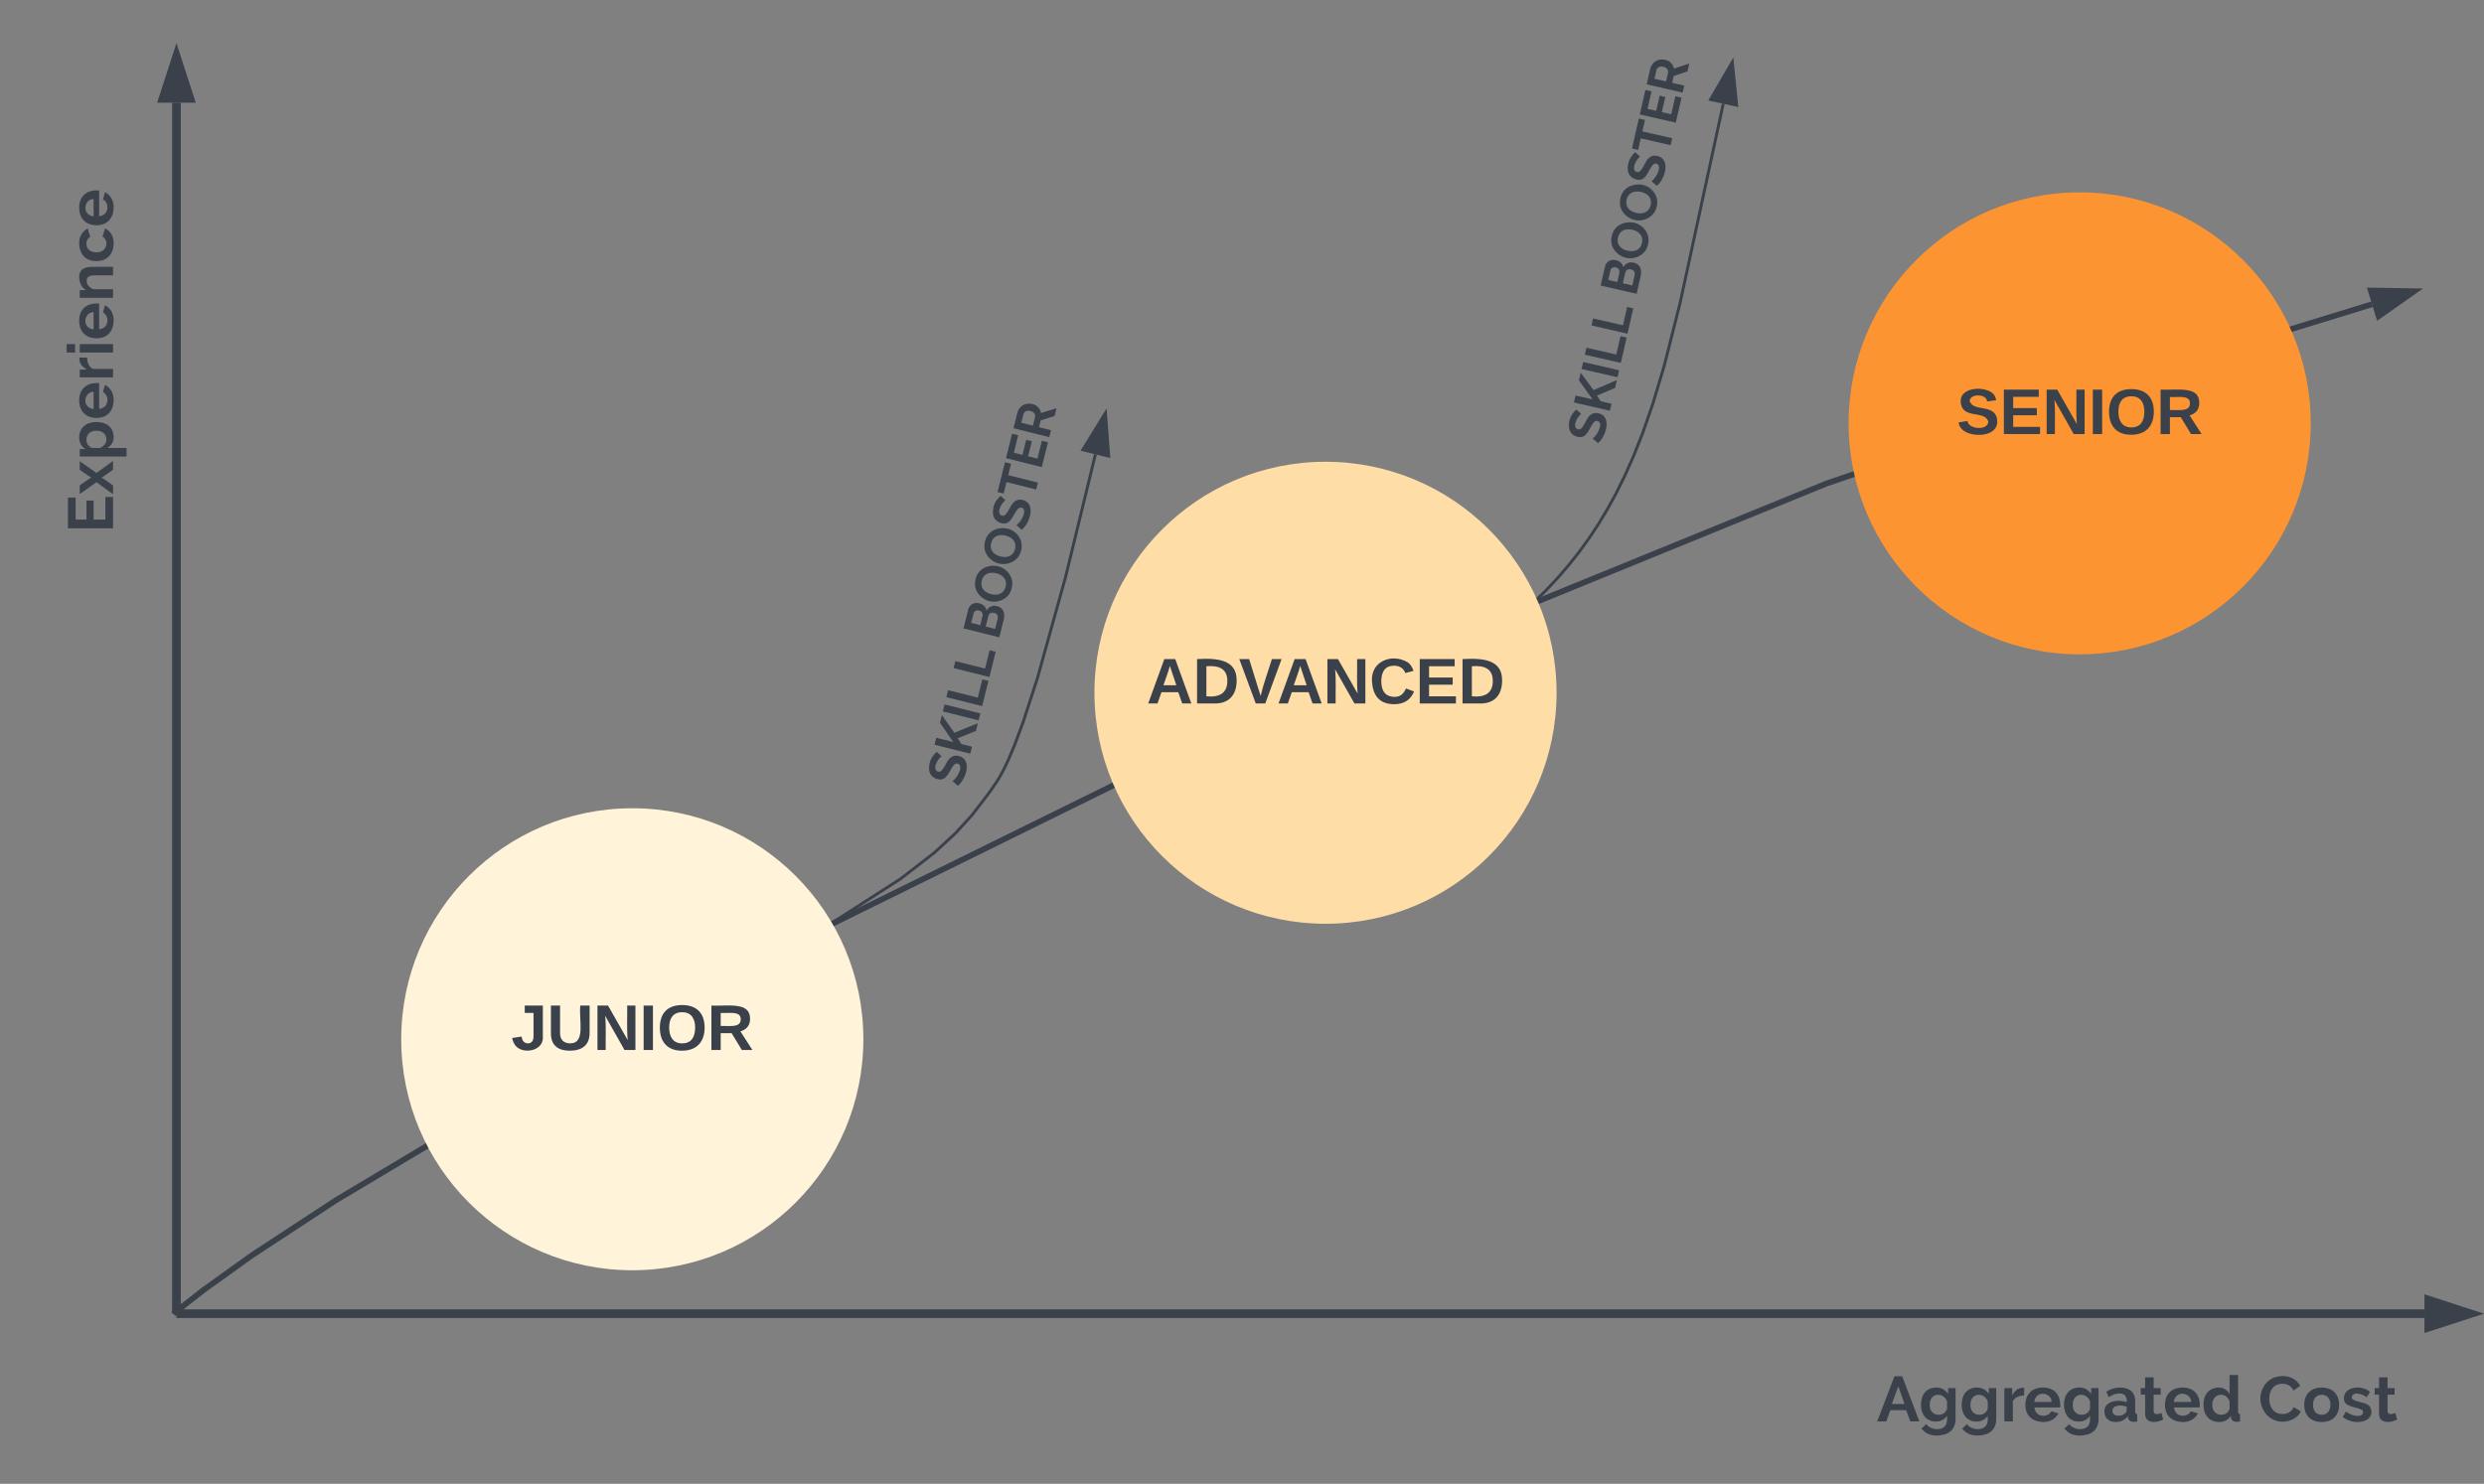
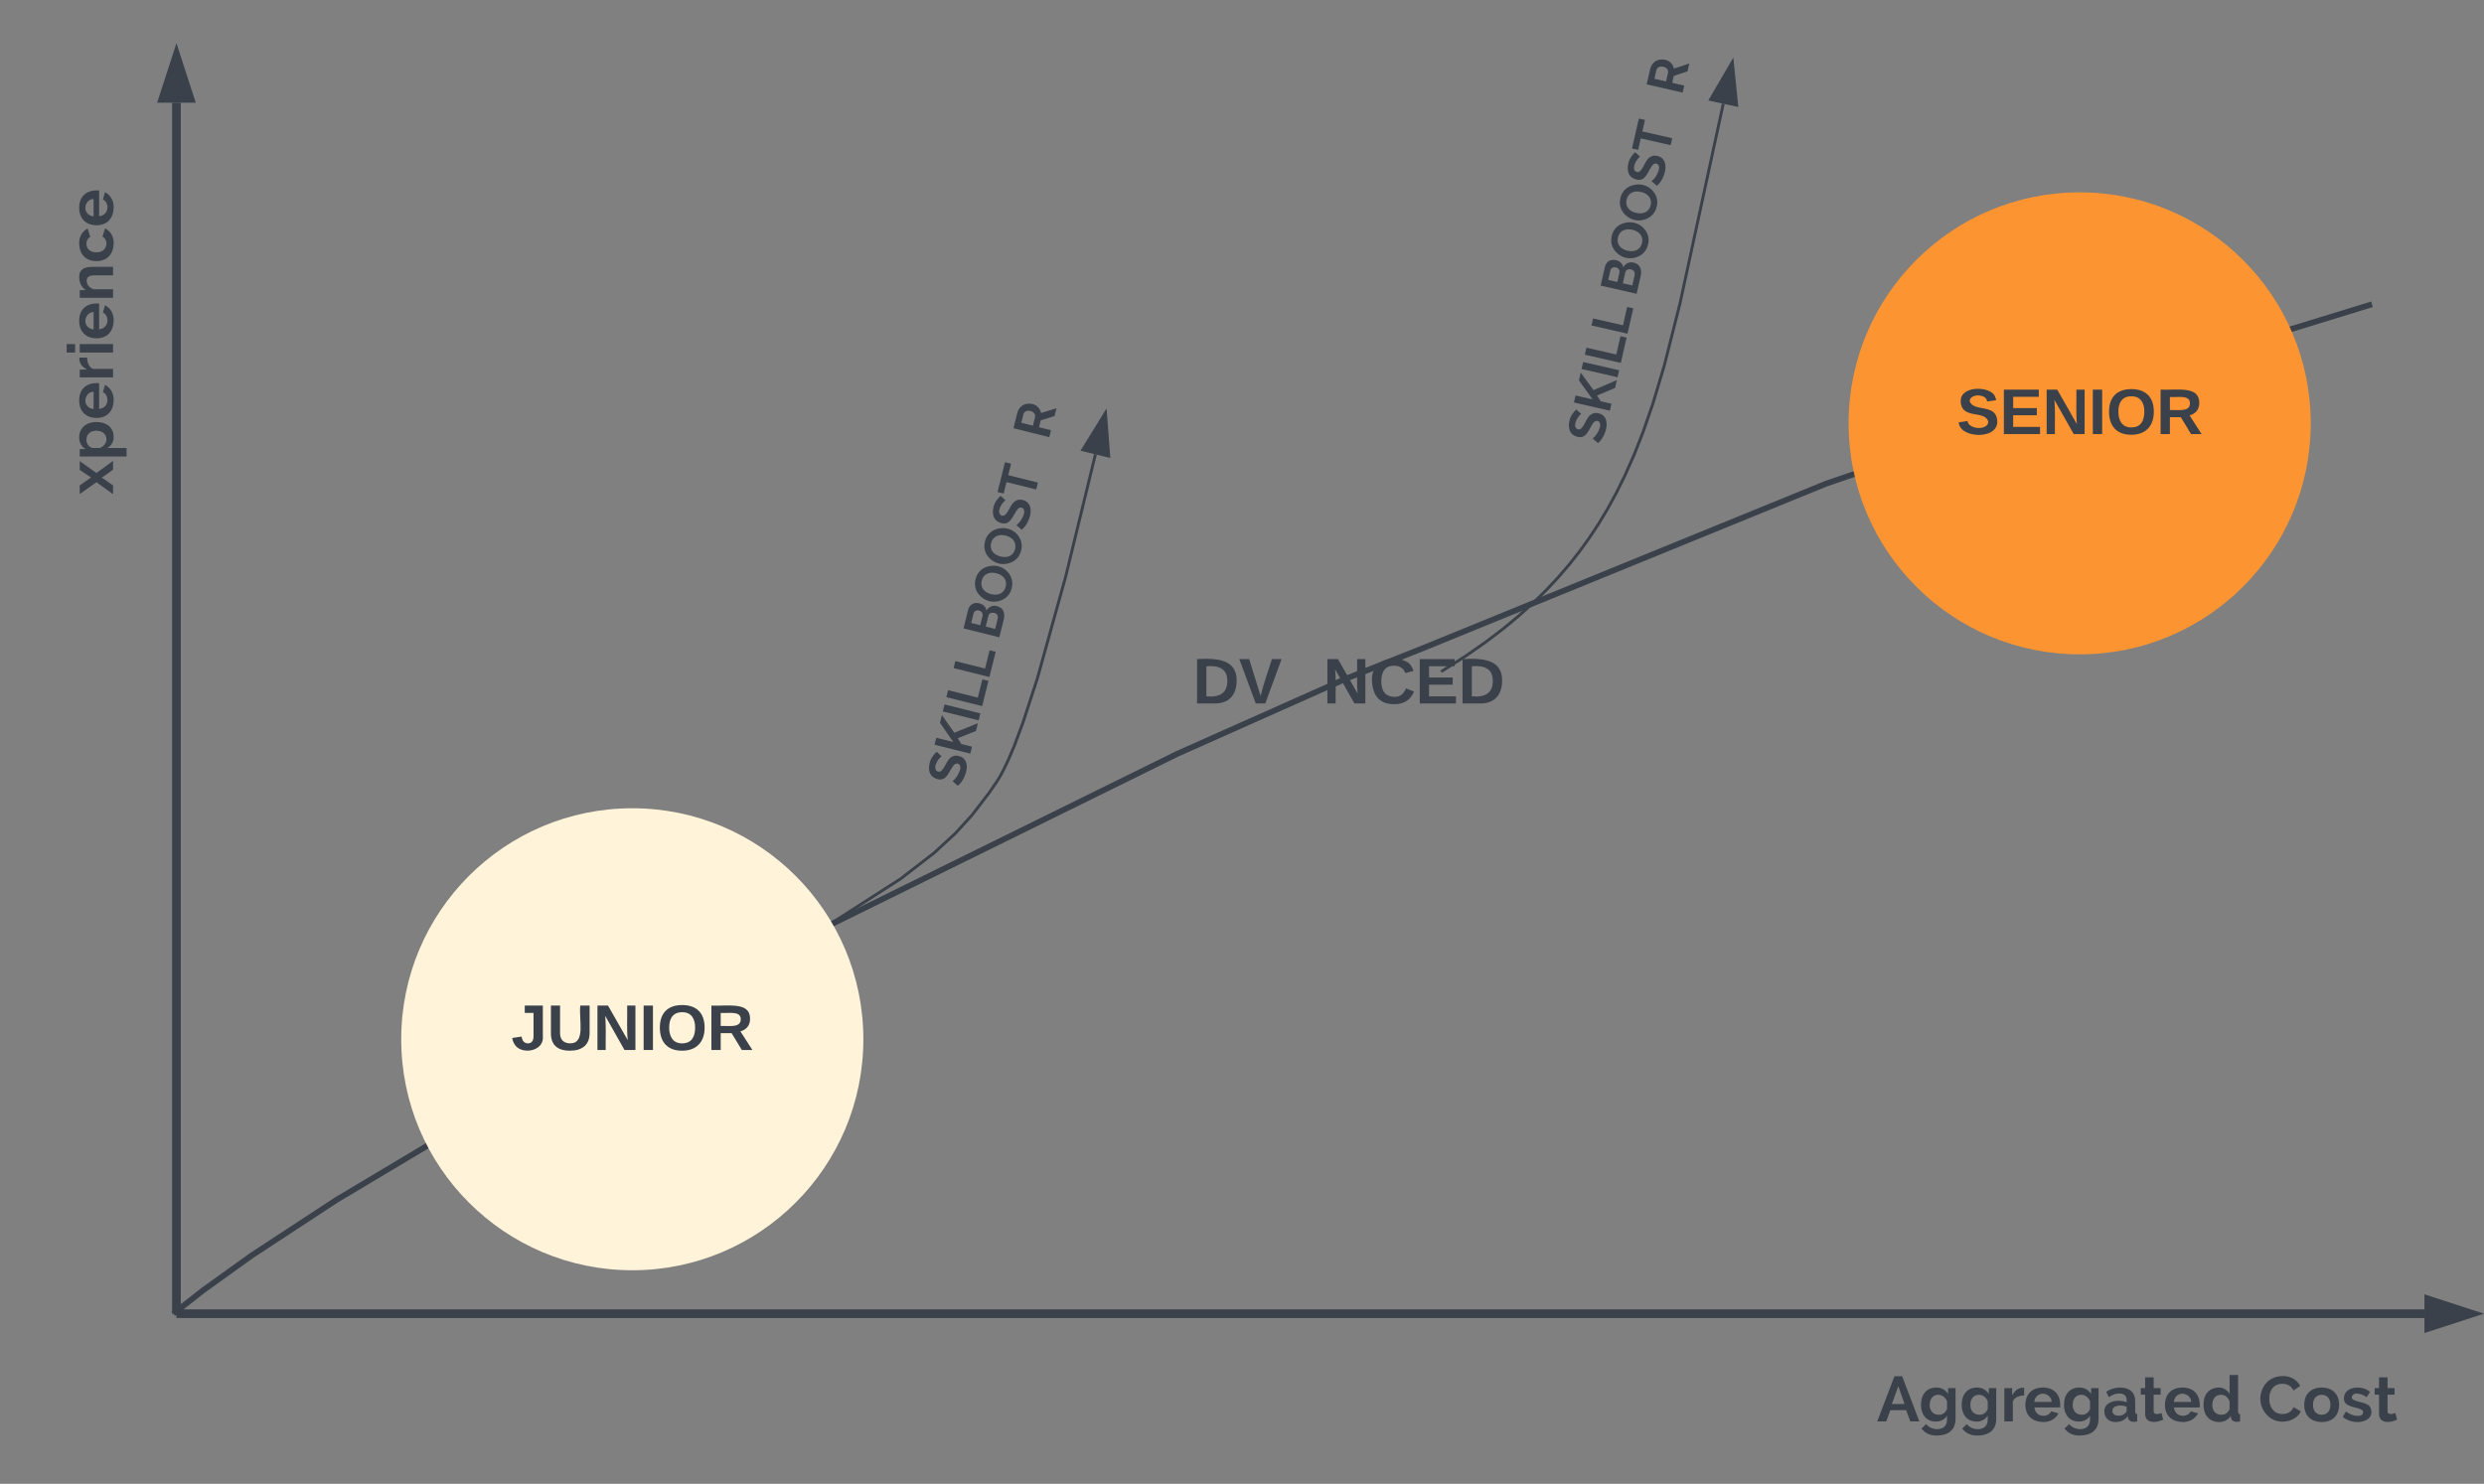
<svg xmlns="http://www.w3.org/2000/svg" height="513.86" width="860">
  <rect width="100%" height="100%" fill="#808080" stroke="none" />
  <g transform="translate(-1961.089 -4720.086)">
    <path d="M2460.42 4952.44l7.86-5 7.08-4.92 6.18-4.7 5.46-4.52 4.9-4.42 4.46-4.37 4.1-4.36 3.8-4.42 3.56-4.5 3.38-4.67 3.24-4.88 3.13-5.2 3.06-5.58 3.04-6.15 3.08-6.93 3.18-8.07 3.42-9.88 3.94-13.16 5.45-21.58 14.97-69.1" fill="none" stroke="#3a414a" stroke-linejoin="round" />
    <path d="M2460.43 4952.44l-.43.27" fill="none" stroke="#3a414a" />
    <path d="M2560.85 4741.58l1.5 14.93-9.05-1.96z" fill="#3a414a" stroke="#3a414a" />
    <path d="M2247.18 5040.94l25.7-16.5 11.64-9 7.33-6.75 5.75-6.3 5.96-7.77 2.6-3.78.7-1.1.86-1.5 1.1-2.1 1.46-3.1 2.03-4.8 3-8.08 4.94-15.17 9.74-35.02 10.35-42.54" fill="none" stroke="#3a414a" stroke-linejoin="round" />
    <path d="M2247.2 5040.94l-.44.28" fill="none" stroke="#3a414a" />
    <path d="M2343.82 4863.1l1.13 14.95-9-2.2z" fill="#3a414a" stroke="#3a414a" />
    <path d="M2023.68 5175.04h776.8M2023.72 5175.04h-1.54" fill="none" stroke="#3a414a" stroke-width="3" />
    <path d="M2816.24 5175.04l-14.27 4.63v-9.27z" fill="#3a414a" stroke="#3a414a" stroke-width="3" />
    <path d="M2022.18 5173.54v-417.88M2022.18 5173.5v1.54" fill="none" stroke="#3a414a" stroke-width="3" />
    <path d="M2022.18 4739.9l4.63 14.26h-9.26z" fill="#3a414a" stroke="#3a414a" stroke-width="3" />
    <path d="M2601.1 5179.95a6 6 0 0 1 6-6h188a6 6 0 0 1 6 6v48a6 6 0 0 1-6 6h-188a6 6 0 0 1-6-6z" fill="#fff" fill-opacity="0" />
    <use href="#a" transform="matrix(1,0,0,1,2606.089,5178.95) translate(4.811 33.389)" />
    <use href="#b" transform="matrix(1,0,0,1,2606.089,5178.95) translate(136.9 33.389)" />
    <path d="M1967.1 4955.04a6 6 0 0 1-6-6v-208a6 6 0 0 1 6-6h50.17a6 6 0 0 1 6 6v208a6 6 0 0 1-6 6z" fill="#fff" fill-opacity="0" />
    <use href="#c" transform="matrix(6.123233995736766e-17,-1,1,6.123233995736766e-17,1966.089,4950.039) translate(45.356 34.139)" />
    <path d="M2021.88 5174.42l9.52-7.46 16.78-12.05 29.38-19.26 55.64-33.23 106-57.46 129.46-63.8 58.44-26.04 17.92-7.1 9.8-3.9 138.45-56.52 111.82-38.4 77.22-23.74" fill="none" stroke="#3a414a" stroke-linejoin="round" stroke-width="2" />
    <path d="M2021.9 5174.4l-.8.64" fill="none" stroke="#3a414a" stroke-width="2" />
-     <path d="M2796.9 4820.95l-12.27 8.62-2.72-8.86z" fill="#3a414a" stroke="#3a414a" stroke-width="2" />
    <path d="M2761.1 4866.7c0 44.17-35.83 80-80 80-44.2 0-80-35.83-80-80 0-44.2 35.8-80 80-80 44.17 0 80 35.8 80 80z" fill="#fc9432" />
    <use href="#d" transform="matrix(1,0,0,1,2606.089,4791.69) translate(32.469 78.715)" />
-     <path d="M2500 4960c0 44.18-35.82 80-80 80s-80-35.82-80-80 35.82-80 80-80 80 35.82 80 80z" fill="#ffdda6" />
    <use href="#e" transform="matrix(1,0,0,1,2345,4885) translate(13.056 78.715)" />
    <path d="M2260 5080c0 44.18-35.82 80-80 80s-80-35.82-80-80 35.82-80 80-80 80 35.82 80 80z" fill="#fff3d9" />
    <use href="#f" transform="matrix(1,0,0,1,2105,5005) translate(33.117 78.715)" />
    <path d="M2265.94 5000.5a6 6 0 0 1-4.37-7.26l36.7-147.4a6 6 0 0 1 7.28-4.38l35.28 8.78a6 6 0 0 1 4.37 7.27l-36.7 147.42a6 6 0 0 1-7.28 4.38z" fill="#fff" fill-opacity="0" />
    <use href="#g" transform="matrix(0.242,-0.97,0.97,0.242,2266.179,4995.417) translate(9.142 26.461)" />
    <use href="#h" transform="matrix(0.242,-0.97,0.97,0.242,2266.179,4995.417) translate(61.569 26.461)" />
    <path d="M2487.42 4883.82a6 6 0 0 1-4.52-7.2l34.48-150.68a6 6 0 0 1 7.2-4.52l35.55 8.14a6 6 0 0 1 4.5 7.2l-34.46 150.68a6 6 0 0 1-7.2 4.52z" fill="#fff" fill-opacity="0" />
    <g>
      <use href="#g" transform="matrix(0.223,-0.975,0.975,0.223,2487.555,4878.723) translate(10.642 26.461)" />
      <use href="#h" transform="matrix(0.223,-0.975,0.975,0.223,2487.555,4878.723) translate(63.069 26.461)" />
    </g>
    <defs>
      <path d="M276-710h122L668 0H526l-66-177H212L147 0H5zm159 436l-98-279-102 279h200" fill="#3a414a" id="i" />
      <path d="M440-91C410-37 345 3 266 3 114 3 30-108 30-262c0-159 86-271 244-271 88 0 146 45 183 101v-92h117v499c-8 168-120 245-291 248-120 2-190-43-245-109l73-71c35 44 97 79 172 79 96 0 155-49 157-147v-66zM167-258c0 91 54 154 144 154 67 0 107-40 129-88v-125c-19-52-73-102-137-102-89 0-136 70-136 161" fill="#3a414a" id="j" />
      <path d="M184-412c38-63 88-124 189-118v122c-82 2-152 32-178 91V0H61v-524h123v112" fill="#3a414a" id="k" />
      <path d="M548-127C511-49 421 14 304 10 135 5 28-93 28-259c0-170 106-274 277-274 182 0 285 122 270 314H170c10 78 56 128 139 131 54 2 110-31 124-71zM440-306c3-111-148-173-229-94-23 21-40 54-43 94h272" fill="#3a414a" id="l" />
      <path d="M25-156c-4-160 209-199 351-146 8-91-32-139-117-138-70 2-116 27-164 59l-41-85c67-45 140-67 218-67 145-1 239 73 238 216v163c0 27 8 38 32 40V0c-79 21-151-1-146-84-40 54-105 94-192 94C98 10 27-51 25-156zm127-11c-3 99 158 96 202 35 32-19 20-55 22-98-75-34-222-31-224 63" fill="#3a414a" id="m" />
      <path d="M225-165c-5 70 87 52 123 32l27 106c-37 15-93 38-148 36C142 8 91-34 91-120v-301H22v-103h69v-170h134v170h110v103H225v256" fill="#3a414a" id="n" />
      <path d="M460-91C428-32 361 10 278 10 119 10 29-102 29-262c0-156 81-264 234-271 82-4 146 46 177 101v-298h134v576c0 27 7 38 31 40V0c-81 22-152-5-145-91zM168-259c0 92 53 155 145 155 65 0 106-40 127-88v-125c-23-54-65-102-135-102-89 0-137 70-137 160" fill="#3a414a" id="o" />
      <g id="a">
        <use href="#i" transform="matrix(0.022,0,0,0.022,0,0)" />
        <use href="#j" transform="matrix(0.022,0,0,0.022,14.6,0)" />
        <use href="#j" transform="matrix(0.022,0,0,0.022,28.689,0)" />
        <use href="#k" transform="matrix(0.022,0,0,0.022,42.778,0)" />
        <use href="#l" transform="matrix(0.022,0,0,0.022,50.8,0)" />
        <use href="#j" transform="matrix(0.022,0,0,0.022,64.111,0)" />
        <use href="#m" transform="matrix(0.022,0,0,0.022,78.2,0)" />
        <use href="#n" transform="matrix(0.022,0,0,0.022,90.867,0)" />
        <use href="#l" transform="matrix(0.022,0,0,0.022,99.111,0)" />
        <use href="#o" transform="matrix(0.022,0,0,0.022,112.422,0)" />
      </g>
      <path d="M667-159C614-26 401 51 236-26 93-93-21-285 54-488c47-128 154-223 327-226 132-2 232 67 276 155l-106 73c-30-64-85-106-174-106-137 0-206 101-206 236 0 137 74 240 208 240 89 0 146-43 175-108" fill="#3a414a" id="p" />
      <path d="M577-261C577-95 473 10 303 10S28-94 28-261s105-272 275-272 274 105 274 272zM303-419c-89 0-137 66-137 158s48 157 137 157c90 0 137-66 137-158 0-91-48-157-137-157" fill="#3a414a" id="q" />
      <path d="M460-212C532-31 307 54 130-11 88-26 52-45 22-71l50-84c54 37 106 67 184 69 47 1 85-16 86-58 0-19-9-32-27-41-91-50-275-37-275-176 0-201 301-213 411-101l-54 81c-45-33-87-51-152-58-62-6-114 66-57 98 87 48 237 41 272 129" fill="#3a414a" id="r" />
      <g id="b">
        <use href="#p" transform="matrix(0.022,0,0,0.022,0,0)" />
        <use href="#q" transform="matrix(0.022,0,0,0.022,15.244,0)" />
        <use href="#r" transform="matrix(0.022,0,0,0.022,28.711,0)" />
        <use href="#n" transform="matrix(0.022,0,0,0.022,39.756,0)" />
      </g>
-       <path d="M567-121V0H74v-710h484v121H212v171h299v112H212v185h355" fill="#3a414a" id="s" />
      <path d="M144-524l113 164 8 18c38-63 82-121 122-182h138L338-261 528 0H390c-41-60-87-117-125-180-36 65-83 119-123 180H4l189-261L7-524h137" fill="#3a414a" id="t" />
      <path d="M604-263c0 155-78 267-229 273-87 4-148-44-180-102v305H61v-737h117v90c35-56 94-99 181-99 156 0 245 113 245 270zm-409 55c19 51 70 104 135 104 89 0 137-69 137-159 0-93-54-156-145-156-65 0-106 40-127 88v123" fill="#3a414a" id="u" />
      <path d="M61 0v-524h134V0H61zm0-597v-133h134v133H61" fill="#3a414a" id="v" />
      <path d="M390-533c121 0 157 87 158 206V0H414v-294c0-72-21-121-83-121-72 0-115 51-136 109V0H61v-524h121v97c35-63 112-106 208-106" fill="#3a414a" id="w" />
      <path d="M305 10C134 5 28-95 28-262c0-168 106-266 276-271 116-4 198 57 237 134l-131 40c-20-35-56-60-107-60-89 0-137 65-137 157 0 91 48 153 137 158 48 2 95-29 109-62l131 40C508-48 420 14 305 10" fill="#3a414a" id="x" />
      <g id="c">
        <use href="#s" transform="matrix(0.022,0,0,0.022,0,0)" />
        <use href="#t" transform="matrix(0.022,0,0,0.022,13.356,0)" />
        <use href="#u" transform="matrix(0.022,0,0,0.022,25.156,0)" />
        <use href="#l" transform="matrix(0.022,0,0,0.022,39.244,0)" />
        <use href="#k" transform="matrix(0.022,0,0,0.022,52.556,0)" />
        <use href="#v" transform="matrix(0.022,0,0,0.022,61.156,0)" />
        <use href="#l" transform="matrix(0.022,0,0,0.022,66.822,0)" />
        <use href="#w" transform="matrix(0.022,0,0,0.022,80.133,0)" />
        <use href="#x" transform="matrix(0.022,0,0,0.022,93.556,0)" />
        <use href="#l" transform="matrix(0.022,0,0,0.022,105.978,0)" />
      </g>
      <path d="M169-182c-1-43-94-46-97-3 18 66 151 10 154 114 3 95-165 93-204 36-6-8-10-19-12-30l50-8c3 46 112 56 116 5-17-69-150-10-154-114-4-87 153-88 188-35 5 8 8 18 10 28" fill="#3a414a" id="y" />
      <path d="M24 0v-248h195v40H76v63h132v40H76v65h150V0H24" fill="#3a414a" id="z" />
      <path d="M175 0L67-191c6 58 2 128 3 191H24v-248h59L193-55c-6-58-2-129-3-193h46V0h-61" fill="#3a414a" id="A" />
      <path d="M24 0v-248h52V0H24" fill="#3a414a" id="B" />
      <path d="M140-251c80 0 125 45 125 126S219 4 139 4C58 4 15-44 15-125s44-126 125-126zm-1 214c52 0 73-35 73-88 0-50-21-86-72-86-52 0-73 35-73 86s22 88 72 88" fill="#3a414a" id="C" />
      <path d="M240-174c0 40-23 61-54 70L253 0h-59l-57-94H76V0H24v-248c93 4 217-23 216 74zM76-134c48-2 112 12 112-38 0-48-66-32-112-35v73" fill="#3a414a" id="D" />
      <g id="d">
        <use href="#y" transform="matrix(0.062,0,0,0.062,0,0)" />
        <use href="#z" transform="matrix(0.062,0,0,0.062,14.815,0)" />
        <use href="#A" transform="matrix(0.062,0,0,0.062,29.63,0)" />
        <use href="#B" transform="matrix(0.062,0,0,0.062,45.617,0)" />
        <use href="#C" transform="matrix(0.062,0,0,0.062,51.79,0)" />
        <use href="#D" transform="matrix(0.062,0,0,0.062,69.074,0)" />
      </g>
-       <path d="M199 0l-22-63H83L61 0H9l90-248h61L250 0h-51zm-33-102l-36-108c-10 38-24 72-36 108h72" fill="#3a414a" id="E" />
      <path d="M24-248c120-7 223 5 221 122C244-46 201 0 124 0H24v-248zM76-40c74 7 117-18 117-86 0-67-45-88-117-82v168" fill="#3a414a" id="F" />
      <path d="M147 0H94L2-248h55l64 206c17-72 42-137 63-206h54" fill="#3a414a" id="G" />
      <path d="M67-125c0 53 21 87 73 88 37 1 54-22 65-47l45 17C233-25 199 4 140 4 58 4 20-42 15-125 8-235 124-281 211-232c18 10 29 29 36 50l-46 12c-8-25-30-41-62-41-52 0-71 34-72 86" fill="#3a414a" id="H" />
      <g id="e">
        <use href="#E" transform="matrix(0.062,0,0,0.062,0,0)" />
        <use href="#F" transform="matrix(0.062,0,0,0.062,15.988,0)" />
        <use href="#G" transform="matrix(0.062,0,0,0.062,31.975,0)" />
        <use href="#E" transform="matrix(0.062,0,0,0.062,45.123,0)" />
        <use href="#A" transform="matrix(0.062,0,0,0.062,61.111,0)" />
        <use href="#H" transform="matrix(0.062,0,0,0.062,77.099,0)" />
        <use href="#z" transform="matrix(0.062,0,0,0.062,93.086,0)" />
        <use href="#F" transform="matrix(0.062,0,0,0.062,107.901,0)" />
      </g>
      <path d="M176-78C186 10 51 31 16-35c-5-9-9-19-11-32l52-8c4 21 12 37 35 38 23 0 32-16 32-40v-130H75v-41h101v170" fill="#3a414a" id="I" />
      <path d="M238-95c0 69-44 99-111 99C63 4 22-25 22-93v-155h51v151c-1 38 19 59 55 60 90 1 49-130 58-211h52v153" fill="#3a414a" id="J" />
      <g id="f">
        <use href="#I" transform="matrix(0.062,0,0,0.062,0,0)" />
        <use href="#J" transform="matrix(0.062,0,0,0.062,12.346,0)" />
        <use href="#A" transform="matrix(0.062,0,0,0.062,28.333,0)" />
        <use href="#B" transform="matrix(0.062,0,0,0.062,44.321,0)" />
        <use href="#C" transform="matrix(0.062,0,0,0.062,50.494,0)" />
        <use href="#D" transform="matrix(0.062,0,0,0.062,67.778,0)" />
      </g>
      <path d="M51-492c2-152 107-219 259-223 101-3 187 39 248 79l-61 112c-45-36-111-65-191-70-81-5-135 47-102 116 73 72 242 65 318 135 36 33 61 72 61 140C583 72 170 38 22-84l61-119c57 44 138 80 239 87 123 9 148-101 64-140-127-61-338-50-335-236" fill="#3a414a" id="K" />
      <path d="M74 0v-709h138v337l298-338h152L390-395 679 0H524L303-307l-91 95V0H74" fill="#3a414a" id="L" />
      <path d="M74 0v-710h138V0H74" fill="#3a414a" id="M" />
      <path d="M74 0v-710h138v589h362V0H74" fill="#3a414a" id="N" />
      <g id="g">
        <use href="#K" transform="matrix(0.018,0,0,0.018,0,0)" />
        <use href="#L" transform="matrix(0.018,0,0,0.018,10.898,0)" />
        <use href="#M" transform="matrix(0.018,0,0,0.018,22.791,0)" />
        <use href="#N" transform="matrix(0.018,0,0,0.018,27.876,0)" />
        <use href="#N" transform="matrix(0.018,0,0,0.018,38.258,0)" />
      </g>
      <path d="M514-364c77 22 135 84 132 181C642-55 546 0 417 0H74v-710h380c103 7 162 78 162 181 0 77-42 141-102 165zm-97 247c56-3 90-37 90-92 0-54-29-95-83-95H212v187h205zm63-386c0-50-32-89-78-89H212v179h184c48 0 84-38 84-90" fill="#3a414a" id="O" />
      <path d="M516-24c-84 37-197 35-280-2C90-91-22-292 58-491c50-125 153-224 322-224s272 104 319 230c77 207-35 396-183 461zM378-592c-137 0-207 101-207 237 0 137 71 238 207 238s207-103 207-238c0-136-71-237-207-237" fill="#3a414a" id="P" />
      <path d="M605-589H378V0H241v-589H14v-121h591v121" fill="#3a414a" id="Q" />
      <path d="M614-474c5 97-56 179-128 207L648 0H493L348-238H212V0H74v-710h314c138 10 219 100 226 236zm-139 0c0-65-35-115-96-115H212v230h173c60-5 90-52 90-115" fill="#3a414a" id="R" />
      <g id="h">
        <use href="#O" transform="matrix(0.018,0,0,0.018,0,0)" />
        <use href="#P" transform="matrix(0.018,0,0,0.018,12.089,0)" />
        <use href="#P" transform="matrix(0.018,0,0,0.018,25.529,0)" />
        <use href="#K" transform="matrix(0.018,0,0,0.018,38.969,0)" />
        <use href="#Q" transform="matrix(0.018,0,0,0.018,49.778,0)" />
        <use href="#s" transform="matrix(0.018,0,0,0.018,60.782,0)" />
        <use href="#R" transform="matrix(0.018,0,0,0.018,71.467,0)" />
      </g>
    </defs>
  </g>
</svg>